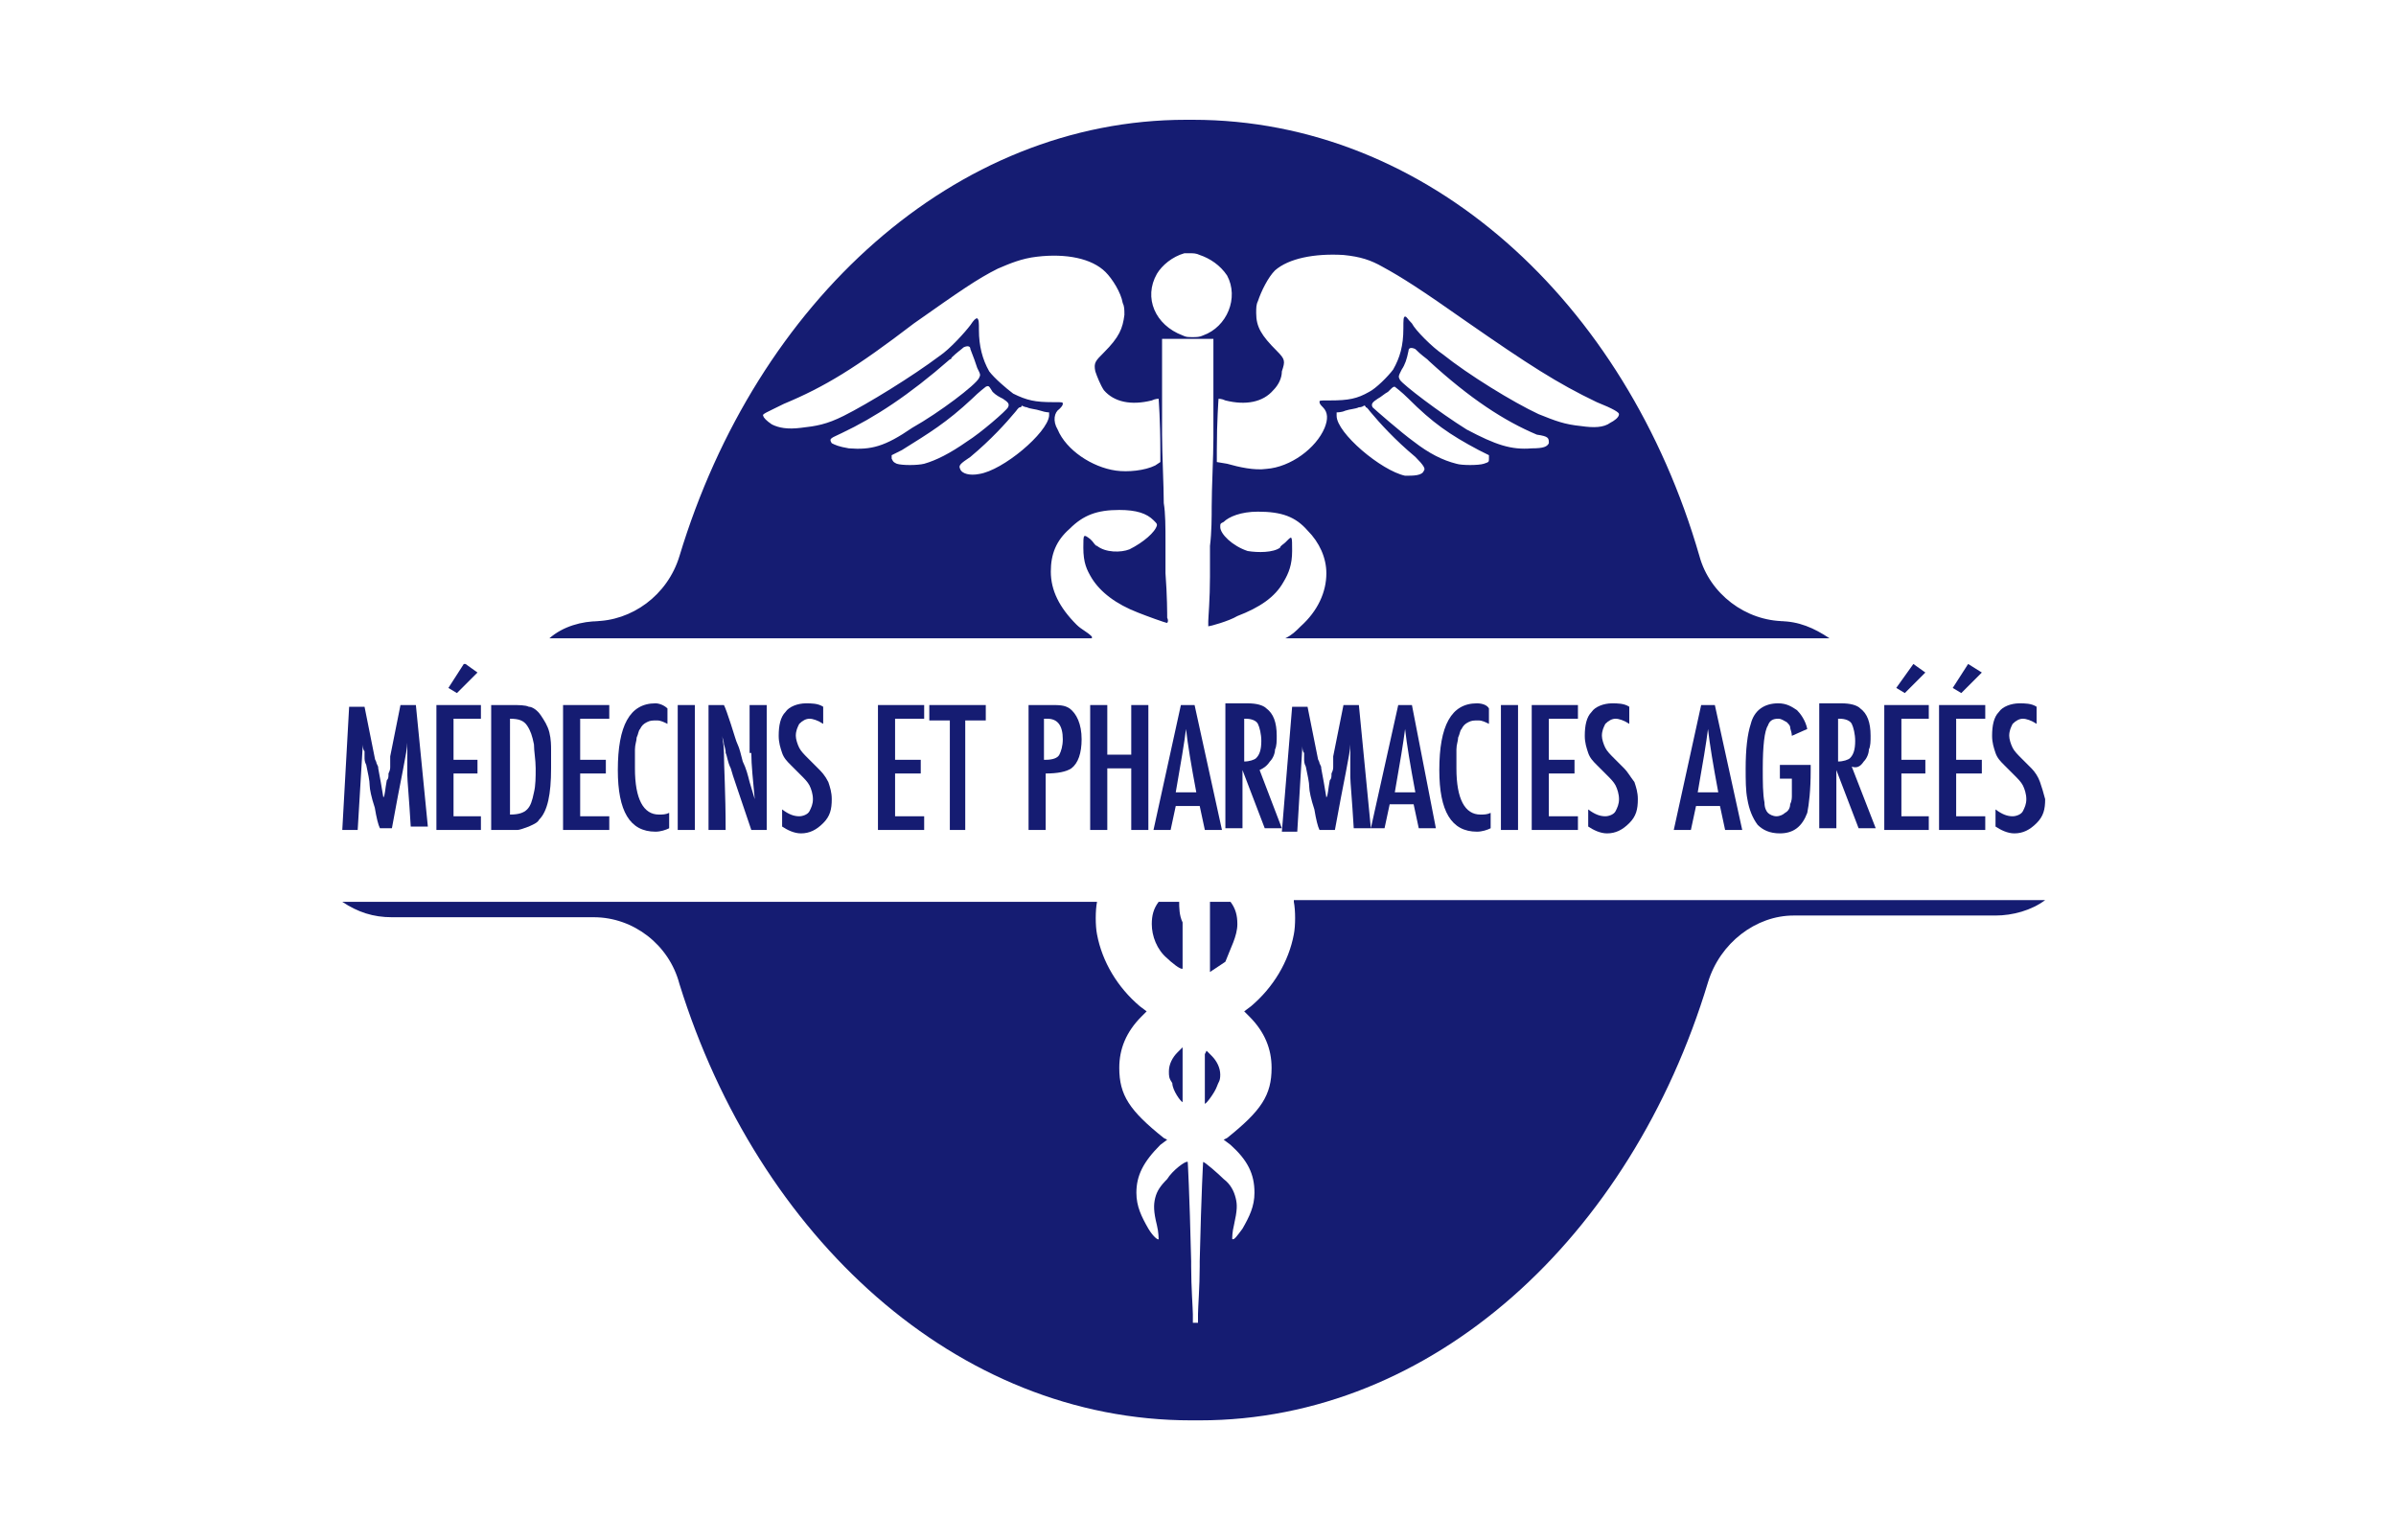
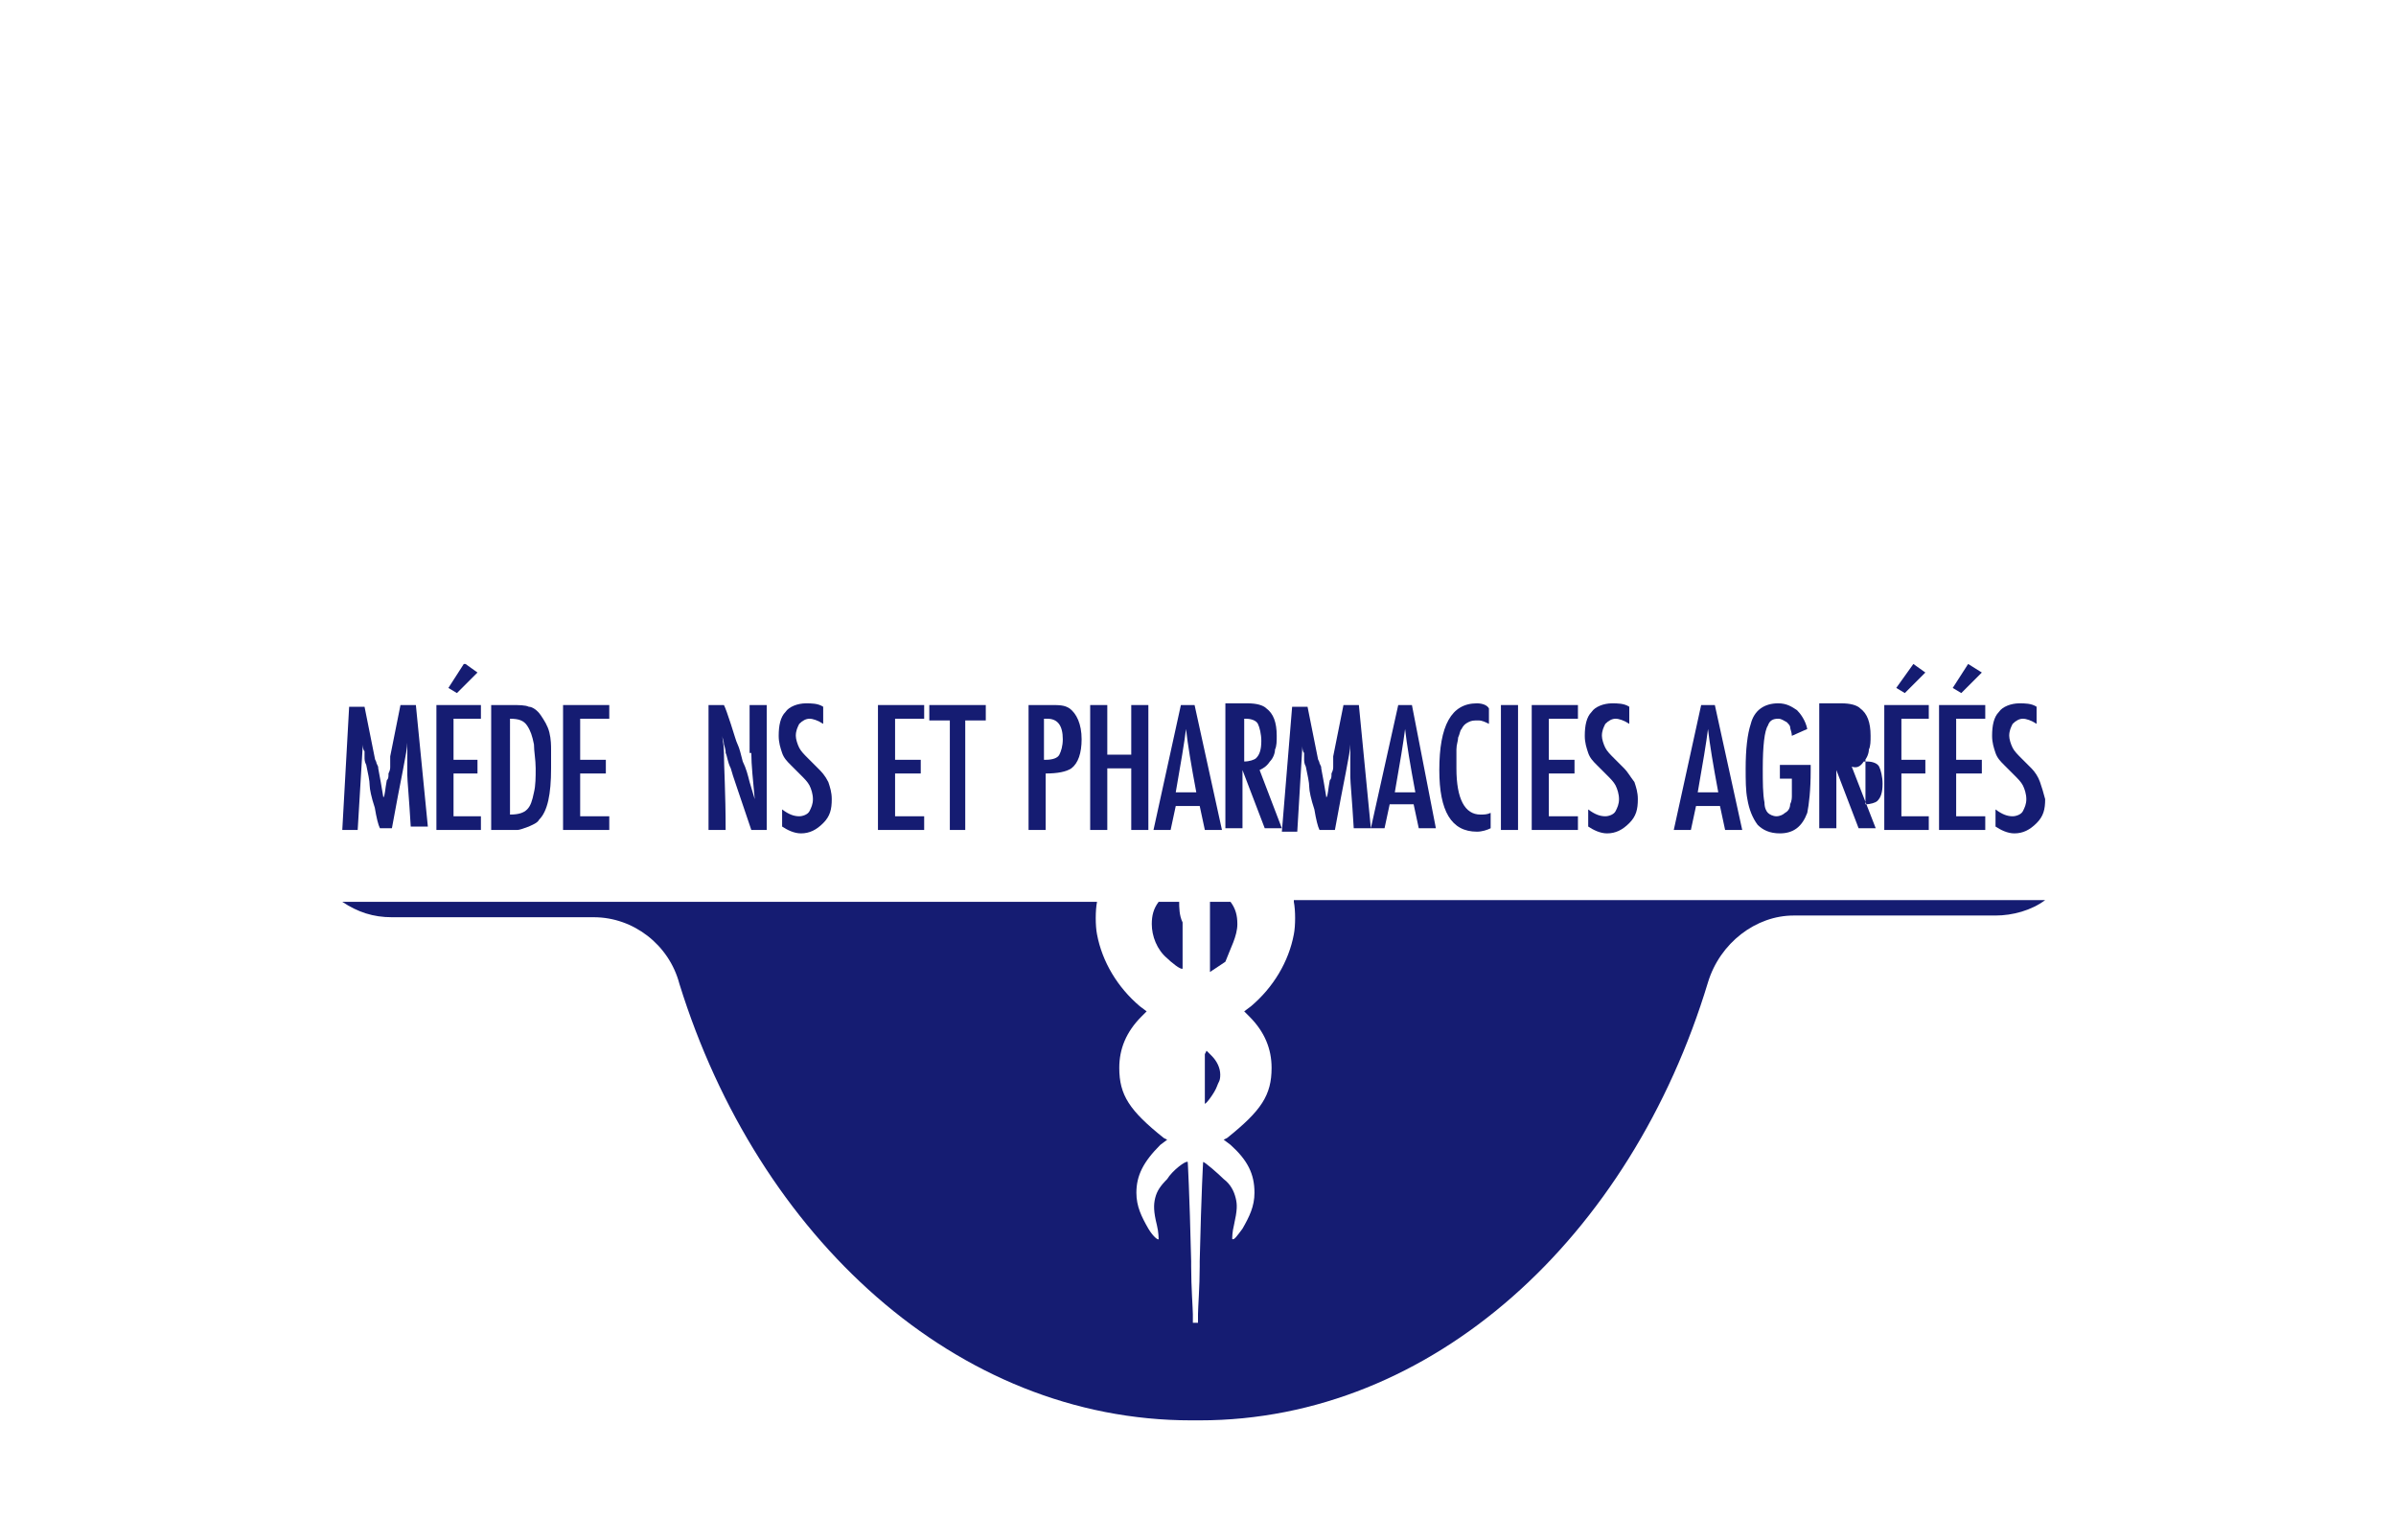
<svg xmlns="http://www.w3.org/2000/svg" width="140" height="90" version="1.1" id="Слой_1" x="0px" y="0px" viewBox="0 0 140 90" style="enable-background:new 0 0 140 90;" xml:space="preserve">
  <style type="text/css">
	.st0{fill:#151C72;}
</style>
-   <path class="st0" d="M63.8,37.2c-0.3-0.3-0.6-0.4-0.9-0.7c-1-1-1.5-2-1.5-3.1c0-1,0.3-1.8,1.1-2.5c0.8-0.8,1.6-1.1,2.9-1.1  c1,0,1.6,0.2,2,0.6c0.2,0.2,0.2,0.2,0.2,0.3c-0.1,0.4-0.8,1-1.6,1.4c-0.5,0.2-1.4,0.2-1.9-0.2c-0.1,0-0.2-0.2-0.3-0.3  c0,0,0,0-0.1-0.1c-0.4-0.3-0.4-0.3-0.4,0.5c0,0.9,0.2,1.3,0.5,1.8c0.5,0.8,1.4,1.5,2.7,2c0.5,0.2,1.6,0.6,1.7,0.6c0,0,0.1-0.1,0-0.3  c0-0.2,0-1.3-0.1-2.6c0-0.5,0-1.1,0-1.7v-0.1c0-0.9,0-1.7-0.1-2.3c0-1-0.1-2.9-0.1-4c0-0.4,0-1,0-1.6v-0.2c0-0.8,0-1.6,0-2.1  c0-1,0-1.7,0-1.7s0.8,0,1.5,0c0.8,0,1.5,0,1.5,0s0,0.8,0,1.7c0,0.5,0,1.3,0,2.1V24c0,0.5,0,1,0,1.6c0,1.1-0.1,2.9-0.1,4  c0,0.6,0,1.5-0.1,2.3V32c0,0.6,0,1.2,0,1.7c0,1.3-0.1,2.4-0.1,2.6c0,0.2,0,0.3,0,0.3c0.1,0,1.2-0.3,1.7-0.6c1.3-0.5,2.2-1.1,2.7-2  c0.3-0.5,0.5-1,0.5-1.8c0-0.9,0-0.9-0.3-0.6l-0.1,0.1c-0.1,0.1-0.3,0.2-0.3,0.3c-0.4,0.3-1.3,0.3-1.9,0.2c-0.9-0.3-1.6-1-1.6-1.4  c0-0.2,0-0.2,0.2-0.3c0.3-0.3,1-0.6,2-0.6c1.4,0,2.2,0.3,2.9,1.1c0.7,0.7,1.1,1.6,1.1,2.5c0,1.1-0.5,2.2-1.5,3.1  c-0.3,0.3-0.5,0.5-0.9,0.7h31.8c-0.9-0.6-1.8-1-2.9-1h0.3c-2.3,0-4.4-1.6-5-3.8C95,17.6,83.4,7,69.7,7c-0.1,0-0.1,0-0.2,0  s-0.1,0-0.2,0C55.8,7,44.2,17.6,39.7,32.5c-0.7,2.3-2.8,3.8-5,3.8H35c-1,0-2.1,0.3-2.9,1H63.8z M49.6,26.2c-0.6-0.1-0.8-0.2-1-0.3  c-0.2-0.3,0-0.3,0.6-0.6c1.9-0.9,3.9-2.2,6.3-4.3c0,0,0.1,0,0.1-0.1c0.3-0.3,0.6-0.5,0.7-0.6c0.2-0.1,0.4-0.1,0.4,0.1  c0.2,0.5,0.3,0.8,0.4,1.1c0.2,0.4,0.2,0.4,0.1,0.6c-0.2,0.4-2.3,2-3.9,2.9C51.7,26.1,50.9,26.3,49.6,26.2z M52.4,27.1  c-0.2-0.1-0.2-0.1-0.3-0.3v-0.2l0.6-0.3c1.6-1,2.6-1.6,4.1-3c0.4-0.4,0.8-0.7,0.8-0.7c0.2-0.1,0.2,0,0.4,0.3  c0.2,0.2,0.4,0.3,0.6,0.4c0.3,0.2,0.4,0.3,0.3,0.5c-0.1,0.2-1.6,1.5-2.4,2c-1,0.7-1.8,1.1-2.5,1.3C53.6,27.2,52.7,27.2,52.4,27.1z   M57.2,27.7c-0.5,0.1-1,0-1.1-0.3c-0.1-0.2,0-0.3,0.6-0.7c1.2-1,2.1-2,2.6-2.6c0.1-0.1,0.2-0.3,0.3-0.3c0.1,0,0.1-0.1,0.1-0.1  s0.2,0.1,0.3,0.1c0.2,0.1,0.5,0.1,0.8,0.2c0.3,0.1,0.5,0.1,0.5,0.1s0,0.1,0,0.2C61.2,25.3,58.6,27.5,57.2,27.7z M83.2,27.5  c-0.1,0.3-0.6,0.3-1.1,0.3c-1.4-0.3-4-2.5-4-3.5c0-0.1,0-0.2,0-0.2s0.3,0,0.5-0.1c0.3-0.1,0.6-0.1,0.8-0.2c0.2,0,0.3-0.1,0.3-0.1  s0.1,0,0.1,0.1c0.1,0,0.2,0.2,0.3,0.3c0.5,0.6,1.4,1.6,2.6,2.6C83.2,27.2,83.3,27.4,83.2,27.5z M87,26.8c0,0.2,0,0.2-0.3,0.3  s-1.3,0.1-1.6,0c-0.8-0.2-1.6-0.6-2.5-1.3c-0.7-0.5-2.3-1.9-2.4-2c-0.1-0.2,0-0.3,0.3-0.5c0.2-0.1,0.4-0.3,0.6-0.4  c0.3-0.3,0.3-0.3,0.4-0.3c0,0,0.4,0.3,0.8,0.7c1.4,1.4,2.4,2.1,4.1,3l0.6,0.3V26.8z M90.5,25.9c-0.1,0.2-0.3,0.3-1,0.3  c-1.2,0.1-2.1-0.2-3.8-1.1c-1.6-1-3.7-2.6-3.9-2.9c-0.1-0.2-0.1-0.2,0.1-0.6c0.2-0.3,0.3-0.6,0.4-1.1c0-0.2,0.2-0.2,0.4-0.1  c0.1,0.1,0.3,0.3,0.7,0.6c0,0,0,0,0.1,0.1c2.4,2.2,4.4,3.5,6.3,4.3C90.5,25.5,90.5,25.6,90.5,25.9z M74.6,20.5  c-0.9-0.9-1.2-1.4-1.2-2.2c0-0.3,0-0.5,0.1-0.7c0.2-0.6,0.6-1.4,1-1.8c0.8-0.7,2.3-1,4-0.9c1,0.1,1.6,0.3,2.3,0.7  c1.1,0.6,2.2,1.3,4.9,3.2c3.6,2.5,5.3,3.6,7.6,4.7c1,0.4,1.3,0.6,1.3,0.7c0,0.2-0.3,0.4-0.5,0.5c-0.4,0.3-1,0.3-1.7,0.2  c-1-0.1-1.5-0.3-2.5-0.7c-1.5-0.7-4.1-2.3-5.6-3.5c-0.6-0.4-1.6-1.4-1.8-1.8c-0.3-0.3-0.3-0.4-0.4-0.4c-0.1,0-0.1,0.2-0.1,0.7  c0,1-0.2,1.7-0.6,2.4c-0.3,0.4-1,1.1-1.4,1.3c-0.7,0.4-1.2,0.5-2.3,0.5h-0.1c-0.5,0-0.5,0-0.5,0.1c0,0.1,0.1,0.2,0.2,0.3  c0.3,0.3,0.3,0.7,0.1,1.2c-0.5,1.2-2,2.3-3.4,2.4c-0.7,0.1-1.6-0.1-2.3-0.3L71.1,27v-0.7c0-1.7,0.1-3,0.1-3s0.2,0,0.4,0.1  c1.2,0.3,2.2,0.1,2.8-0.6c0.3-0.3,0.5-0.7,0.5-1.1C75.1,21.1,75.1,21,74.6,20.5z M67.6,16c0.3-0.5,0.9-1,1.6-1.2c0.1,0,0.3,0,0.4,0  s0.3,0,0.5,0.1c0.6,0.2,1.2,0.6,1.6,1.2c0.7,1.3,0,3-1.4,3.5c-0.2,0.1-0.4,0.1-0.6,0.1c-0.3,0-0.4,0-0.6-0.1  C67.5,19,66.8,17.4,67.6,16z M45.8,23.6c2.4-1,4.2-2.1,7.6-4.7c2.7-1.9,3.7-2.6,4.9-3.2c0.7-0.3,1.4-0.6,2.3-0.7  c1.7-0.2,3.2,0.1,4,0.9c0.4,0.4,0.9,1.2,1,1.8c0.1,0.2,0.1,0.4,0.1,0.7c-0.1,0.8-0.3,1.3-1.2,2.2c-0.5,0.5-0.6,0.6-0.5,1.1  c0.1,0.3,0.3,0.8,0.5,1.1c0.6,0.7,1.6,0.9,2.8,0.6c0.2-0.1,0.4-0.1,0.4-0.1s0.1,1.3,0.1,3v0.7l-0.3,0.2c-0.6,0.3-1.6,0.4-2.3,0.3  c-1.4-0.2-2.9-1.2-3.4-2.4c-0.3-0.5-0.2-1,0.1-1.2c0.1-0.1,0.2-0.2,0.2-0.3c0-0.1,0-0.1-0.5-0.1h-0.1c-1,0-1.5-0.1-2.3-0.5  c-0.4-0.3-1.1-0.9-1.4-1.3c-0.4-0.7-0.6-1.5-0.6-2.4c0-0.5,0-0.6-0.1-0.7c-0.1,0-0.2,0.1-0.4,0.4c-0.3,0.4-1.2,1.4-1.8,1.8  c-1.6,1.2-4.2,2.8-5.6,3.5c-1,0.5-1.6,0.6-2.5,0.7c-0.8,0.1-1.3,0-1.7-0.2c-0.3-0.2-0.5-0.4-0.5-0.5C44.5,24.2,44.8,24.1,45.8,23.6z  " />
  <path class="st0" d="M68.9,52.7h-1.2c-0.3,0.4-0.4,0.8-0.4,1.3c0,0.7,0.3,1.5,0.9,2c0.2,0.2,0.8,0.7,0.9,0.6c0,0,0,0,0-0.1  c0-0.3,0-0.9,0-1.6c0-0.3,0-0.5,0-0.9v-0.1C68.9,53.5,68.9,53,68.9,52.7z" />
-   <path class="st0" d="M69.1,64.4c0,0,0-0.6,0-1.3V63c0-0.7,0-1.4,0-1.5v-0.3l-0.3,0.3c-0.3,0.3-0.5,0.7-0.5,1.1c0,0.3,0,0.4,0.2,0.7  C68.5,63.7,69,64.4,69.1,64.4z" />
  <path class="st0" d="M72.3,54c0-0.5-0.1-0.9-0.4-1.3h-1.2c0,0.3,0,0.9,0,1.4v0.1c0,0.3,0,0.5,0,0.9c0,0.8,0,1.4,0,1.6v0.1  c0,0,0.6-0.4,0.9-0.6C71.9,55.4,72.3,54.7,72.3,54z" />
  <path class="st0" d="M70.4,61.6c0,0.1,0,0.8,0,1.5v0.1c0,0.7,0,1.3,0,1.3c0.1,0,0.6-0.7,0.7-1c0.1-0.3,0.2-0.3,0.2-0.7  c0-0.4-0.2-0.8-0.5-1.1l-0.3-0.3L70.4,61.6z" />
  <path class="st0" d="M75.6,52.7c0.1,0.5,0.1,1.4,0,1.9c-0.3,1.6-1.2,3.1-2.5,4.2l-0.4,0.3l0.3,0.3c0.9,0.9,1.3,1.9,1.3,3  c0,1.6-0.6,2.5-2.6,4.1l-0.2,0.1l0.4,0.3c1,0.9,1.4,1.7,1.4,2.8c0,0.8-0.3,1.4-0.7,2.1c-0.3,0.4-0.5,0.7-0.6,0.6  c0-0.1,0-0.4,0.1-0.8c0.2-0.9,0.2-1.2,0.1-1.6c-0.1-0.4-0.3-0.8-0.7-1.1c-0.3-0.3-1.1-1-1.2-1c0,0-0.1,1.6-0.2,5.8V74  c0,1.2-0.1,2.4-0.1,2.8v0.5h-0.3v-0.5c0-0.3-0.1-1.6-0.1-2.8v-0.3c-0.1-4.2-0.2-5.8-0.2-5.8c-0.1-0.1-0.9,0.5-1.2,1  c-0.4,0.4-0.6,0.7-0.7,1.1c-0.1,0.4-0.1,0.8,0.1,1.6c0.1,0.4,0.1,0.8,0.1,0.8c0,0.1-0.3-0.1-0.6-0.6c-0.4-0.7-0.7-1.3-0.7-2.1  c0-1,0.4-1.8,1.4-2.8l0.4-0.3L68,66.5c-2-1.6-2.6-2.5-2.6-4.1c0-1.1,0.4-2.1,1.3-3l0.3-0.3l-0.4-0.3c-1.3-1.1-2.2-2.6-2.5-4.2  c-0.1-0.5-0.1-1.4,0-1.9H20c0.9,0.6,1.8,0.9,2.9,0.9h11.8c2.3,0,4.4,1.6,5,3.9C44.3,72.3,55.9,83,69.6,83c0.1,0,0.1,0,0.2,0  c0.1,0,0.3,0,0.3,0c13.6,0,25.2-10.7,29.7-25.6c0.7-2.3,2.8-3.9,5-3.9h11.8c1,0,2.1-0.3,2.9-0.9H75.6z" />
  <g>
    <path class="st0" d="M24.3,41.2h-0.9l-0.6,3c0,0.1,0,0.1,0,0.3l0,0.1c0,0.1,0,0.1,0,0.2c0,0.1,0,0.2-0.1,0.4c0,0.2,0,0.3-0.1,0.4   c-0.1,0.5-0.1,0.9-0.2,1c-0.1-0.6-0.2-1.2-0.3-1.7c0-0.1,0-0.1-0.1-0.3c0-0.1-0.1-0.2-0.1-0.3l-0.6-3l0,0h-0.9L20,48.5l0,0h0.9   l0.3-5c0,0.1,0,0.3,0.1,0.4c0,0.1,0,0.2,0,0.3c0,0.2,0,0.3,0.1,0.5c0.1,0.5,0.2,0.9,0.2,1.2c0,0.2,0.1,0.7,0.3,1.3   c0.1,0.6,0.2,1,0.3,1.2l0,0h0.7l0,0c0.5-2.8,0.9-4.5,0.9-5c0,0.1,0,0.2,0,0.3c0,0.1,0,0.2,0,0.3c0,0.1,0,0.2,0,0.3   c0,0.1,0,0.3,0,0.5c0,0.2,0,0.4,0,0.5c0,0.3,0.1,1.3,0.2,3v0h1L24.3,41.2L24.3,41.2z" />
    <polygon class="st0" points="25.5,48.5 28.1,48.5 28.1,47.7 26.5,47.7 26.5,45.2 27.9,45.2 27.9,44.4 26.5,44.4 26.5,42 28.1,42    28.1,41.2 25.5,41.2  " />
    <polygon class="st0" points="26.7,40.5 27.9,39.3 27.9,39.3 27.2,38.8 27.1,38.8 26.2,40.2 26.7,40.5  " />
    <path class="st0" d="M32.1,42.8c-0.1-0.4-0.3-0.7-0.5-1c-0.2-0.3-0.5-0.5-0.7-0.5c-0.2-0.1-0.6-0.1-1-0.1h-1.2v7.3h0.8   c0.3,0,0.5,0,0.7,0c0.2,0,0.4-0.1,0.7-0.2c0.2-0.1,0.5-0.2,0.6-0.4c0.5-0.5,0.7-1.5,0.7-3c0-0.4,0-0.8,0-1.1   C32.2,43.6,32.2,43.2,32.1,42.8z M29.7,42h0.1c0.5,0,0.8,0.1,1,0.4c0.2,0.3,0.3,0.6,0.4,1.1c0,0.4,0.1,0.9,0.1,1.4   c0,0.5,0,1-0.1,1.4c-0.1,0.5-0.2,0.8-0.4,1c-0.2,0.2-0.5,0.3-1,0.3h0V42z" />
    <polygon class="st0" points="32.9,48.5 35.6,48.5 35.6,47.7 33.9,47.7 33.9,45.2 35.4,45.2 35.4,44.4 33.9,44.4 33.9,42 35.6,42    35.6,41.2 32.9,41.2  " />
-     <path class="st0" d="M38.3,41.1c-1.5,0-2.2,1.3-2.2,3.9c0,2.4,0.7,3.6,2.2,3.6c0.3,0,0.6-0.1,0.8-0.2v-0.9l0,0   c-0.2,0.1-0.4,0.1-0.6,0.1c-0.9,0-1.4-0.9-1.4-2.7c0-0.2,0-0.4,0-0.5c0-0.1,0-0.4,0-0.6c0-0.3,0.1-0.5,0.1-0.7   c0.1-0.2,0.1-0.4,0.2-0.5c0.1-0.2,0.2-0.3,0.4-0.4c0.2-0.1,0.3-0.1,0.6-0.1c0.2,0,0.4,0.1,0.6,0.2l0,0v-0.9l0,0   C38.8,41.2,38.5,41.1,38.3,41.1z" />
-     <rect x="39.6" y="41.2" class="st0" width="1" height="7.3" />
    <path class="st0" d="M43.9,44c0,0.7,0.1,1.6,0.2,2.7c-0.1-0.3-0.2-0.7-0.3-1c-0.1-0.4-0.2-0.8-0.4-1.2c-0.1-0.4-0.2-0.8-0.3-1   c-0.1-0.2-0.2-0.6-0.4-1.2c-0.2-0.6-0.3-0.9-0.4-1.1l0,0h-0.9v7.3h1v0c0-2.2-0.1-3.7-0.1-4.5c0-0.5-0.1-0.9-0.1-1   c0,0.1,0.1,0.3,0.1,0.5c0.1,0.3,0.1,0.4,0.1,0.5c0.1,0.2,0.1,0.5,0.3,0.9c0.1,0.4,0.5,1.5,1.2,3.6l0,0h0.9v-7.3h-1V44z" />
    <path class="st0" d="M47.8,44.9c-0.2-0.2-0.4-0.4-0.6-0.6c-0.2-0.2-0.4-0.4-0.5-0.6c-0.1-0.2-0.2-0.5-0.2-0.7   c0-0.3,0.1-0.5,0.2-0.7c0.2-0.2,0.4-0.3,0.6-0.3c0.2,0,0.5,0.1,0.8,0.3l0,0l0-1v0l0,0c-0.3-0.2-0.7-0.2-1-0.2c-0.5,0-1,0.2-1.2,0.5   c-0.3,0.3-0.4,0.8-0.4,1.4c0,0.4,0.1,0.7,0.2,1c0.1,0.3,0.3,0.5,0.5,0.7c0.2,0.2,0.4,0.4,0.6,0.6c0.2,0.2,0.4,0.4,0.5,0.6   c0.1,0.2,0.2,0.5,0.2,0.8c0,0.3-0.1,0.5-0.2,0.7c-0.1,0.2-0.4,0.3-0.6,0.3c-0.3,0-0.6-0.1-1-0.4l0,0l0,1c0.3,0.2,0.7,0.4,1.1,0.4   c0.5,0,0.9-0.2,1.3-0.6s0.5-0.8,0.5-1.4c0-0.4-0.1-0.7-0.2-1C48.2,45.3,48,45.1,47.8,44.9z" />
    <polygon class="st0" points="51.3,48.5 54,48.5 54,47.7 52.3,47.7 52.3,45.2 53.8,45.2 53.8,44.4 52.3,44.4 52.3,42 54,42 54,41.2    51.3,41.2  " />
    <polygon class="st0" points="54.3,42.1 55.5,42.1 55.5,48.5 56.4,48.5 56.4,42.1 57.6,42.1 57.6,41.2 54.3,41.2  " />
    <path class="st0" d="M62.5,41.4c-0.3-0.2-0.6-0.2-1.1-0.2h-1.3v7.3h1v-3.3c0.7,0,1.2-0.1,1.5-0.3c0.4-0.3,0.6-0.9,0.6-1.7   C63.2,42.3,62.9,41.7,62.5,41.4z M61.1,42h0.1c0.6,0,0.9,0.4,0.9,1.2c0,0.4-0.1,0.7-0.2,0.9c-0.1,0.2-0.4,0.3-0.8,0.3h-0.1V42z" />
    <polygon class="st0" points="66.1,44.1 64.7,44.1 64.7,41.2 63.7,41.2 63.7,48.5 64.7,48.5 64.7,44.9 66.1,44.9 66.1,48.5    67.1,48.5 67.1,41.2 66.1,41.2  " />
    <path class="st0" d="M69.8,41.2H69l-1.6,7.3l0,0h1l0.3-1.4h1.4l0.3,1.4l0,0h1L69.8,41.2L69.8,41.2z M69.9,46.3h-1.2   c0.3-1.7,0.5-2.9,0.6-3.7C69.4,43.5,69.6,44.7,69.9,46.3z" />
    <path class="st0" d="M74.2,44.5c0.2-0.2,0.3-0.5,0.3-0.7c0.1-0.2,0.1-0.5,0.1-0.8c0-0.8-0.2-1.3-0.6-1.6c-0.2-0.2-0.6-0.3-1.1-0.3   h-1.3v7.3h1v-3.4l1.3,3.4l0,0h1L73.6,45C73.8,44.9,74,44.8,74.2,44.5z M72.6,42h0.2c0.3,0,0.6,0.1,0.7,0.3c0.1,0.2,0.2,0.6,0.2,1   c0,0.5-0.1,0.8-0.3,1c-0.1,0.1-0.4,0.2-0.7,0.2V42z" />
    <path class="st0" d="M82.5,41.2h-0.8l-1.6,7.2l-0.7-7.2v0h-0.9l-0.6,3c0,0.1,0,0.1,0,0.3l0,0.1c0,0.1,0,0.1,0,0.2   c0,0.1,0,0.2-0.1,0.4c0,0.2,0,0.3-0.1,0.4c-0.1,0.5-0.1,0.9-0.2,1c-0.1-0.6-0.2-1.2-0.3-1.7c0-0.1,0-0.1-0.1-0.3   c0-0.1-0.1-0.2-0.1-0.3l-0.6-3l0,0h-0.9l-0.6,7.3l0,0h0.9l0.3-5c0,0.1,0,0.3,0.1,0.4c0,0.1,0,0.2,0,0.3c0,0.2,0,0.3,0.1,0.5   c0.1,0.5,0.2,0.9,0.2,1.2c0,0.2,0.1,0.7,0.3,1.3c0.1,0.6,0.2,1,0.3,1.2l0,0H78l0,0c0.5-2.8,0.9-4.5,0.9-5c0,0.1,0,0.2,0,0.3   c0,0.1,0,0.2,0,0.3c0,0.1,0,0.2,0,0.3c0,0.1,0,0.3,0,0.5c0,0.2,0,0.4,0,0.5c0,0.3,0.1,1.3,0.2,3v0h0.9h0h0.9l0.3-1.4h1.4l0.3,1.4   l0,0h1L82.5,41.2L82.5,41.2z M82.7,46.3h-1.2c0.3-1.7,0.5-2.9,0.6-3.7C82.2,43.5,82.4,44.7,82.7,46.3z" />
    <path class="st0" d="M86.3,41.1c-1.5,0-2.2,1.3-2.2,3.9c0,2.4,0.7,3.6,2.2,3.6c0.3,0,0.6-0.1,0.8-0.2v-0.9l0,0   c-0.2,0.1-0.4,0.1-0.6,0.1c-0.9,0-1.4-0.9-1.4-2.7c0-0.2,0-0.4,0-0.5c0-0.1,0-0.4,0-0.6c0-0.3,0.1-0.5,0.1-0.7   c0.1-0.2,0.1-0.4,0.2-0.5c0.1-0.2,0.2-0.3,0.4-0.4c0.2-0.1,0.3-0.1,0.6-0.1c0.2,0,0.4,0.1,0.6,0.2l0,0v-0.9l0,0   C86.9,41.2,86.6,41.1,86.3,41.1z" />
    <rect x="87.7" y="41.2" class="st0" width="1" height="7.3" />
    <polygon class="st0" points="89.5,48.5 92.2,48.5 92.2,47.7 90.5,47.7 90.5,45.2 92,45.2 92,44.4 90.5,44.4 90.5,42 92.2,42    92.2,41.2 89.5,41.2  " />
    <path class="st0" d="M94.9,44.9c-0.2-0.2-0.4-0.4-0.6-0.6c-0.2-0.2-0.4-0.4-0.5-0.6c-0.1-0.2-0.2-0.5-0.2-0.7   c0-0.3,0.1-0.5,0.2-0.7c0.2-0.2,0.4-0.3,0.6-0.3c0.2,0,0.5,0.1,0.8,0.3l0,0l0-1v0l0,0c-0.3-0.2-0.7-0.2-1-0.2c-0.5,0-1,0.2-1.2,0.5   c-0.3,0.3-0.4,0.8-0.4,1.4c0,0.4,0.1,0.7,0.2,1c0.1,0.3,0.3,0.5,0.5,0.7c0.2,0.2,0.4,0.4,0.6,0.6c0.2,0.2,0.4,0.4,0.5,0.6   c0.1,0.2,0.2,0.5,0.2,0.8c0,0.3-0.1,0.5-0.2,0.7c-0.1,0.2-0.4,0.3-0.6,0.3c-0.3,0-0.6-0.1-1-0.4l0,0l0,1c0.3,0.2,0.7,0.4,1.1,0.4   c0.5,0,0.9-0.2,1.3-0.6s0.5-0.8,0.5-1.4c0-0.4-0.1-0.7-0.2-1C95.2,45.3,95.1,45.1,94.9,44.9z" />
    <path class="st0" d="M100.2,41.2h-0.8l-1.6,7.3l0,0h1l0.3-1.4h1.4l0.3,1.4l0,0h1L100.2,41.2L100.2,41.2z M100.4,46.3h-1.2   c0.3-1.7,0.5-2.9,0.6-3.7C99.9,43.5,100.1,44.7,100.4,46.3z" />
    <path class="st0" d="M103.8,45.5h0.9V46c0,0.1,0,0.1,0,0.2c0,0,0,0.1,0,0.1c0,0.1,0,0.1,0,0.2c0,0.1,0,0.3-0.1,0.5   c0,0.2-0.1,0.4-0.3,0.5c-0.1,0.1-0.3,0.2-0.5,0.2c-0.2,0-0.4-0.1-0.5-0.2c-0.1-0.1-0.2-0.3-0.2-0.6c-0.1-0.5-0.1-1.2-0.1-2   c0-1.3,0.1-2.2,0.3-2.5c0.1-0.3,0.3-0.4,0.6-0.4c0.2,0,0.3,0.1,0.5,0.2c0.1,0.1,0.2,0.2,0.2,0.3c0,0.1,0.1,0.3,0.1,0.5l0,0l0.9-0.4   l0,0l0,0c-0.1-0.5-0.4-0.9-0.6-1.1c-0.3-0.2-0.6-0.4-1.1-0.4c-0.8,0-1.4,0.4-1.6,1.2c-0.2,0.6-0.3,1.5-0.3,2.6c0,0.7,0,1.3,0.1,1.8   c0.1,0.6,0.3,1.1,0.6,1.5c0.3,0.3,0.7,0.5,1.3,0.5c0.8,0,1.3-0.4,1.6-1.2c0.1-0.5,0.2-1.3,0.2-2.5v-0.3h-1.8V45.5z" />
-     <path class="st0" d="M108.9,44.5c0.2-0.2,0.3-0.5,0.3-0.7c0.1-0.2,0.1-0.5,0.1-0.8c0-0.8-0.2-1.3-0.6-1.6c-0.2-0.2-0.6-0.3-1.1-0.3   h-1.3v7.3h1v-3.4l1.3,3.4l0,0h1l-1.4-3.6C108.5,44.9,108.7,44.8,108.9,44.5z M107.3,42h0.2c0.3,0,0.6,0.1,0.7,0.3   c0.1,0.2,0.2,0.6,0.2,1c0,0.5-0.1,0.8-0.3,1c-0.1,0.1-0.4,0.2-0.7,0.2V42z" />
+     <path class="st0" d="M108.9,44.5c0.2-0.2,0.3-0.5,0.3-0.7c0.1-0.2,0.1-0.5,0.1-0.8c0-0.8-0.2-1.3-0.6-1.6c-0.2-0.2-0.6-0.3-1.1-0.3   h-1.3v7.3h1v-3.4l1.3,3.4l0,0h1l-1.4-3.6C108.5,44.9,108.7,44.8,108.9,44.5z h0.2c0.3,0,0.6,0.1,0.7,0.3   c0.1,0.2,0.2,0.6,0.2,1c0,0.5-0.1,0.8-0.3,1c-0.1,0.1-0.4,0.2-0.7,0.2V42z" />
    <polygon class="st0" points="111.3,40.5 112.5,39.3 112.5,39.3 111.8,38.8 111.8,38.8 110.8,40.2 111.3,40.5  " />
    <polygon class="st0" points="110.1,48.5 112.7,48.5 112.7,47.7 111.1,47.7 111.1,45.2 112.5,45.2 112.5,44.4 111.1,44.4 111.1,42    112.7,42 112.7,41.2 110.1,41.2  " />
    <polygon class="st0" points="114.6,40.5 115.8,39.3 115.8,39.3 115,38.8 115,38.8 114.1,40.2 114.6,40.5  " />
    <polygon class="st0" points="113.3,48.5 116,48.5 116,47.7 114.3,47.7 114.3,45.2 115.8,45.2 115.8,44.4 114.3,44.4 114.3,42    116,42 116,41.2 113.3,41.2  " />
    <path class="st0" d="M119.2,45.7c-0.1-0.3-0.3-0.6-0.5-0.8c-0.2-0.2-0.4-0.4-0.6-0.6c-0.2-0.2-0.4-0.4-0.5-0.6   c-0.1-0.2-0.2-0.5-0.2-0.7c0-0.3,0.1-0.5,0.2-0.7c0.2-0.2,0.4-0.3,0.6-0.3c0.2,0,0.5,0.1,0.8,0.3l0,0l0-1v0l0,0   c-0.3-0.2-0.7-0.2-1-0.2c-0.5,0-1,0.2-1.2,0.5c-0.3,0.3-0.4,0.8-0.4,1.4c0,0.4,0.1,0.7,0.2,1c0.1,0.3,0.3,0.5,0.5,0.7   c0.2,0.2,0.4,0.4,0.6,0.6c0.2,0.2,0.4,0.4,0.5,0.6c0.1,0.2,0.2,0.5,0.2,0.8c0,0.3-0.1,0.5-0.2,0.7c-0.1,0.2-0.4,0.3-0.6,0.3   c-0.3,0-0.6-0.1-1-0.4l0,0l0,1c0.3,0.2,0.7,0.4,1.1,0.4c0.5,0,0.9-0.2,1.3-0.6s0.5-0.8,0.5-1.4C119.4,46.3,119.3,46,119.2,45.7z" />
  </g>
</svg>